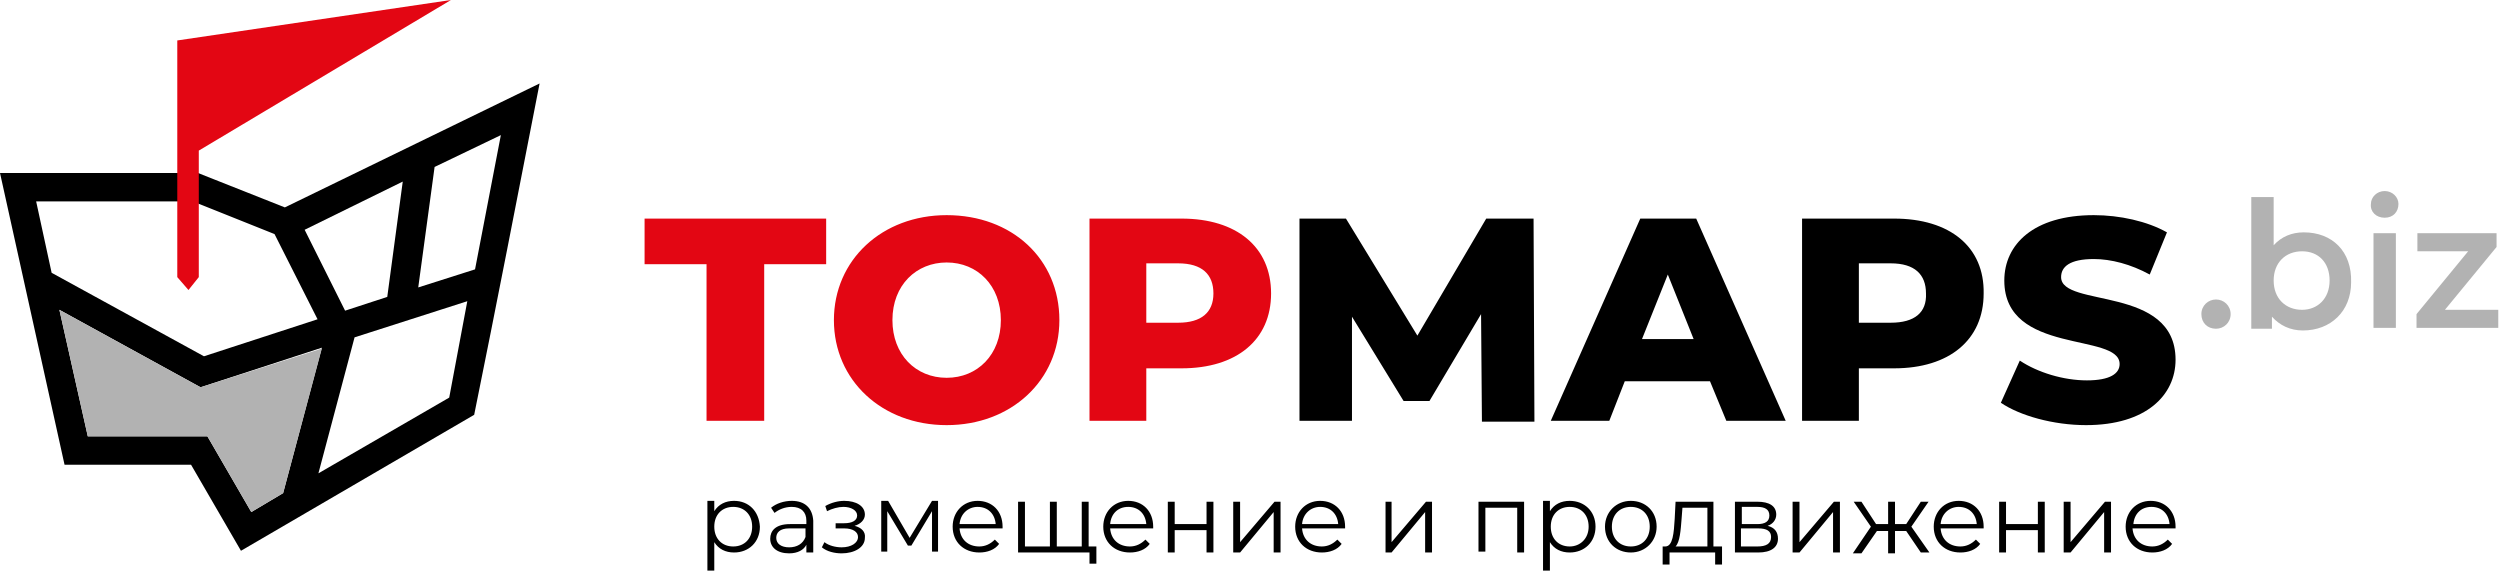
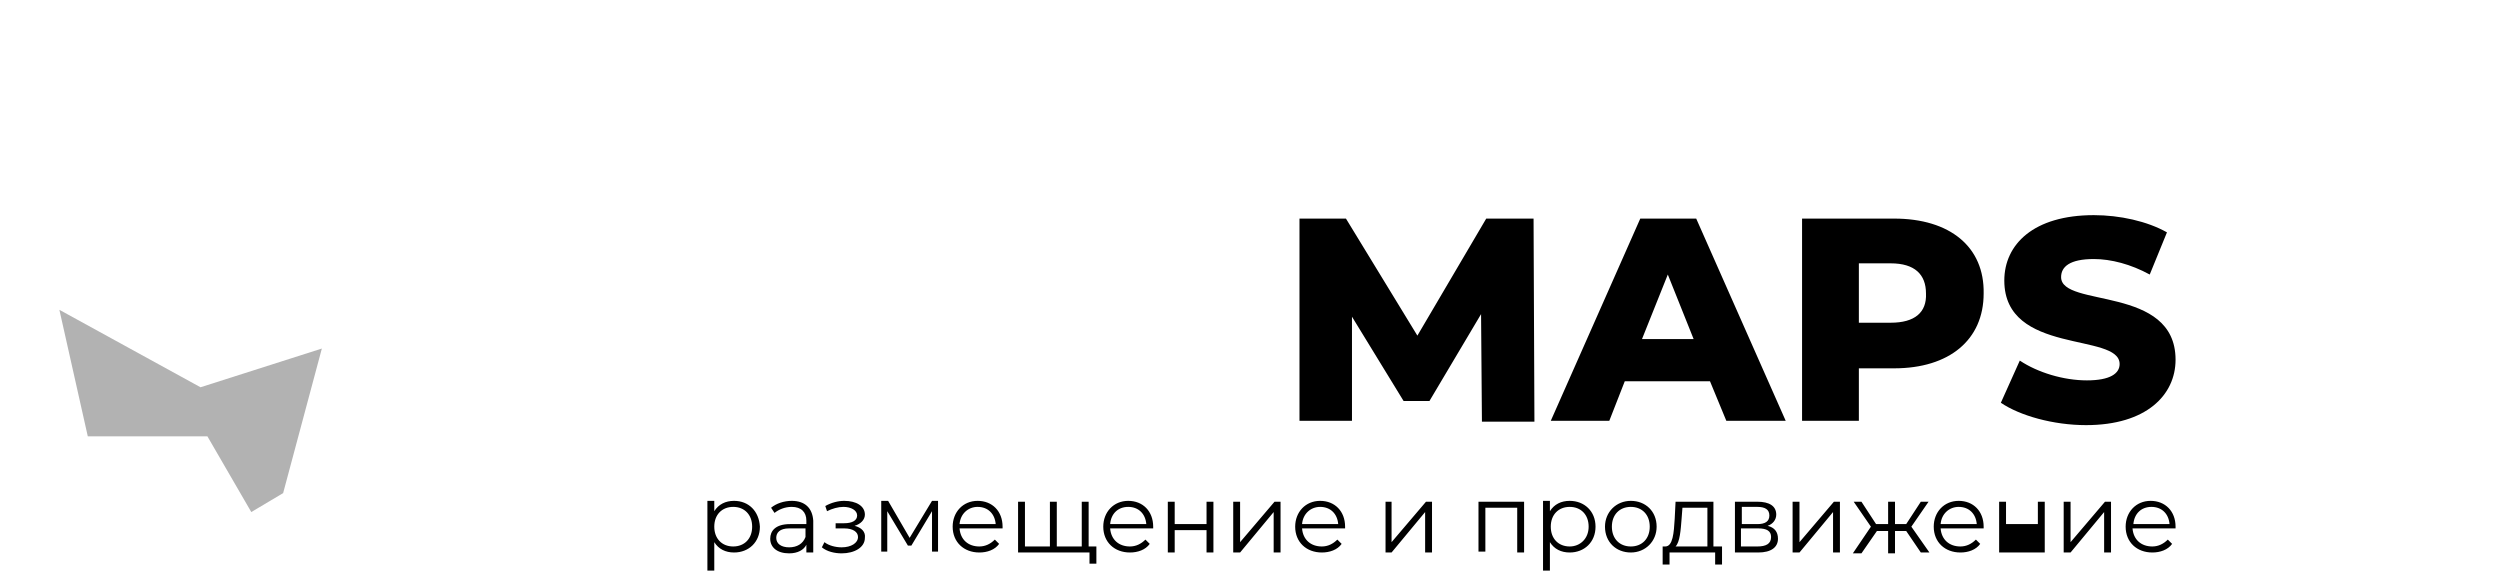
<svg xmlns="http://www.w3.org/2000/svg" width="875" height="200" viewBox="0 0 875 200" fill="none">
  <g clip-path="url(#clip0_479_10760)">
-     <path d="M412.349 112.952H401.204V92.169H412.349C420.783 92.169 424.698 96.084 424.698 102.711C424.698 109.337 420.482 112.952 412.349 112.952ZM413.554 76.506H381.325V147.289H401.204V128.916H413.554C432.831 128.916 444.879 118.976 444.879 102.711C444.879 86.446 432.831 76.506 413.554 76.506ZM331.325 132.229C320.482 132.229 312.349 124.096 312.349 112.048C312.349 99.699 320.783 91.867 331.325 91.867C342.168 91.867 350.301 100 350.301 112.048C350.301 124.096 342.168 132.229 331.325 132.229ZM331.325 148.795C353.915 148.795 370.783 133.132 370.783 112.048C370.783 90.663 354.217 75.301 331.325 75.301C308.735 75.301 291.867 90.964 291.867 112.048C291.867 133.132 308.735 148.795 331.325 148.795ZM247.59 147.289H267.47V92.47H289.156V76.506H225.602V92.47H247.289V147.289H247.59Z" fill="#E30613" />
    <path d="M730.12 148.795C751.204 148.795 761.445 138.253 761.445 125.904C761.445 99.699 721.385 107.831 721.385 96.988C721.385 93.373 724.397 90.663 732.831 90.663C738.855 90.663 745.783 92.47 752.409 96.084L758.433 81.325C751.506 77.41 741.867 75.301 732.831 75.301C711.747 75.301 701.506 85.542 701.506 98.193C701.506 124.398 741.867 116.265 741.867 127.41C741.867 130.723 738.554 133.132 730.421 133.132C722.289 133.132 713.253 130.422 706.927 126.205L700.301 140.964C706.927 145.482 718.674 148.795 730.12 148.795ZM661.747 112.952H650.602V92.169H661.747C670.18 92.169 674.096 96.084 674.096 102.711C674.397 109.337 670.18 112.952 661.747 112.952ZM662.951 76.506H630.722V147.289H650.602V128.916H662.951C682.229 128.916 694.277 118.976 694.277 102.711C694.578 86.446 682.53 76.506 662.951 76.506ZM574.698 118.675L583.735 96.084L592.771 118.675H574.698ZM604.216 147.289H625L593.674 76.506H574.096L542.771 147.289H563.253L568.674 133.434H598.494L604.216 147.289ZM537.048 147.289L536.747 76.506H520.18L496.084 117.47L471.084 76.506H454.819V147.289H473.192V110.843L491.265 140.361H500.301L518.373 109.94L518.674 147.59H537.048V147.289Z" fill="black" />
-     <path d="M855.722 108.434L873.795 86.446V81.626H846.084V87.952H863.855L845.783 109.94V114.759H874.397V108.434H855.722ZM830.722 114.759H838.554V81.626H830.722V114.759ZM834.638 76.205C837.65 76.205 839.457 74.096 839.457 71.385C839.457 68.976 837.349 66.867 834.638 66.867C831.927 66.867 829.819 68.976 829.819 71.385C829.518 74.096 831.626 76.205 834.638 76.205ZM805.722 108.434C800 108.434 795.783 104.518 795.783 98.193C795.783 91.867 800 87.952 805.722 87.952C811.445 87.952 815.361 91.867 815.361 98.193C815.361 104.518 811.144 108.434 805.722 108.434ZM806.325 81.325C802.108 81.325 798.494 82.831 795.783 85.843V68.976H787.951V115.06H795.18V110.843C797.891 113.855 801.506 115.663 806.024 115.663C815.662 115.663 822.891 109.036 822.891 98.795C823.192 87.952 816.265 81.325 806.325 81.325ZM775.602 115.06C778.313 115.06 780.722 112.952 780.722 109.94C780.722 106.928 778.313 104.819 775.602 104.819C772.891 104.819 770.481 106.928 770.481 109.94C770.481 112.952 772.59 115.06 775.602 115.06Z" fill="#B2B2B2" />
-     <path d="M753.012 177.41C756.626 177.41 759.036 179.819 759.337 183.434H746.686C746.987 179.819 749.397 177.41 753.012 177.41ZM761.445 184.337C761.445 178.916 757.831 175.301 752.71 175.301C747.59 175.301 743.975 179.217 743.975 184.337C743.975 189.759 747.891 193.373 753.313 193.373C756.024 193.373 758.734 192.47 760.24 190.361L758.734 188.855C757.228 190.361 755.421 191.265 753.313 191.265C749.397 191.265 746.686 188.855 746.385 184.94H761.445C761.445 184.94 761.445 184.638 761.445 184.337ZM722.59 193.373H724.698L736.445 179.217V193.373H738.855V175.602H736.746L724.698 189.759V175.602H722.289V193.373H722.59ZM699.698 193.373H702.108V185.542H713.252V193.373H715.662V175.602H713.252V183.434H702.108V175.602H699.698V193.373ZM685.542 177.41C689.156 177.41 691.566 179.819 691.867 183.434H679.216C679.518 179.819 682.228 177.41 685.542 177.41ZM694.277 184.337C694.277 178.916 690.662 175.301 685.542 175.301C680.421 175.301 676.807 179.217 676.807 184.337C676.807 189.759 680.722 193.373 686.144 193.373C688.855 193.373 691.566 192.47 693.072 190.361L691.566 188.855C690.06 190.361 688.252 191.265 686.144 191.265C682.228 191.265 679.518 188.855 679.216 184.94H694.277C694.277 184.94 694.277 184.638 694.277 184.337ZM672.289 193.373H675.301L668.975 184.337L674.999 175.602H672.289L667.168 183.434H663.252V175.602H660.843V183.434H656.626L651.505 175.602H648.795L654.819 184.337L648.493 193.675H651.505L656.927 185.843H660.843V193.675H663.252V185.843H667.168L672.289 193.373ZM627.71 193.373H629.819L641.566 179.217V193.373H643.975V175.602H641.867L629.819 189.759V175.602H627.409V193.373H627.71ZM615.06 191.265H609.337V184.94H615.361C618.373 184.94 619.879 185.843 619.879 187.952C619.879 190.361 618.072 191.265 615.06 191.265ZM609.638 177.41H615.06C617.771 177.41 619.277 178.313 619.277 180.422C619.277 182.53 617.771 183.434 615.06 183.434H609.638V177.41ZM618.674 184.036C620.481 183.434 621.686 181.928 621.686 180.12C621.686 177.108 619.277 175.602 615.06 175.602H607.228V193.373H615.361C619.879 193.373 622.289 191.566 622.289 188.554C622.289 186.145 621.084 184.638 618.674 184.036ZM588.554 181.626L588.855 177.711H597.59V191.265H586.445C587.951 189.759 588.252 185.542 588.554 181.626ZM599.698 191.265V175.602H586.445L586.144 181.626C585.843 186.446 585.542 191.265 582.831 191.265H581.927V197.59H584.337V193.373H600.301V197.59H602.71V191.265H599.698ZM570.783 191.265C566.867 191.265 564.156 188.554 564.156 184.337C564.156 180.12 566.867 177.41 570.783 177.41C574.698 177.41 577.409 180.12 577.409 184.337C577.409 188.554 574.698 191.265 570.783 191.265ZM570.783 193.373C575.903 193.373 579.819 189.458 579.819 184.337C579.819 178.916 575.903 175.301 570.783 175.301C565.662 175.301 561.746 179.217 561.746 184.337C561.746 189.759 565.662 193.373 570.783 193.373ZM549.397 191.265C545.481 191.265 542.771 188.554 542.771 184.337C542.771 180.12 545.481 177.41 549.397 177.41C553.313 177.41 556.024 180.12 556.024 184.337C556.024 188.554 553.012 191.265 549.397 191.265ZM549.397 175.301C546.385 175.301 543.975 176.506 542.469 178.916V175.301H540.06V199.699H542.469V189.759C543.975 192.169 546.385 193.373 549.397 193.373C554.518 193.373 558.433 189.759 558.433 184.337C558.433 178.916 554.518 175.301 549.397 175.301ZM517.469 175.301V193.072H519.879V177.711H531.024V193.373H533.433V175.602H517.469V175.301ZM484.939 193.373H487.048L498.795 179.217V193.373H501.204V175.602H499.096L487.048 189.759V175.602H484.939V193.373ZM462.048 177.41C465.662 177.41 468.072 179.819 468.373 183.434H455.722C456.024 179.819 458.734 177.41 462.048 177.41ZM470.783 184.337C470.783 178.916 467.168 175.301 462.048 175.301C456.927 175.301 453.313 179.217 453.313 184.337C453.313 189.759 457.228 193.373 462.65 193.373C465.361 193.373 468.072 192.47 469.578 190.361L468.072 188.855C466.566 190.361 464.759 191.265 462.65 191.265C458.734 191.265 456.024 188.855 455.722 184.94H470.783C470.783 184.94 470.783 184.638 470.783 184.337ZM431.927 193.373H434.036L445.783 179.217V193.373H448.192V175.602H446.084L434.036 189.759V175.602H431.626V193.373H431.927ZM408.734 193.373H411.144V185.542H422.289V193.373H424.698V175.602H422.289V183.434H411.144V175.602H408.734V193.373ZM394.879 177.41C398.493 177.41 400.903 179.819 401.204 183.434H388.554C388.855 179.819 391.265 177.41 394.879 177.41ZM403.614 184.337C403.614 178.916 399.999 175.301 394.879 175.301C389.759 175.301 386.144 179.217 386.144 184.337C386.144 189.759 390.06 193.373 395.481 193.373C398.192 193.373 400.903 192.47 402.409 190.361L400.903 188.855C399.397 190.361 397.59 191.265 395.481 191.265C391.566 191.265 388.855 188.855 388.554 184.94H403.614C403.614 184.94 403.614 184.638 403.614 184.337ZM381.024 191.265V175.602H378.614V191.265H369.879V175.602H367.469V191.265H358.734V175.602H356.325V193.373H381.325V197.289H383.734V191.265H381.024ZM342.168 177.41C345.783 177.41 348.192 179.819 348.493 183.434H335.843C336.144 179.819 338.855 177.41 342.168 177.41ZM350.903 184.337C350.903 178.916 347.289 175.301 342.168 175.301C337.048 175.301 333.433 179.217 333.433 184.337C333.433 189.759 337.349 193.373 342.771 193.373C345.481 193.373 348.192 192.47 349.698 190.361L348.192 188.855C346.686 190.361 344.879 191.265 342.771 191.265C338.855 191.265 336.144 188.855 335.843 184.94H350.903C350.903 184.94 350.903 184.638 350.903 184.337ZM326.204 175.301L318.373 188.253L310.843 175.301H308.433V193.072H310.542V178.916L317.771 190.964H318.975L326.204 178.916V193.072H328.313V175.301H326.204ZM299.096 184.036C301.204 183.434 302.71 181.928 302.71 180.12C302.71 177.108 299.698 175.301 295.481 175.301C293.373 175.301 290.963 175.904 288.855 177.108L289.457 178.916C291.265 178.012 293.373 177.41 295.18 177.41C297.891 177.41 299.999 178.614 299.999 180.422C299.999 182.229 298.192 183.132 295.481 183.132H292.469V184.94H295.481C298.493 184.94 300.301 186.145 300.301 187.952C300.301 190.06 297.891 191.566 294.578 191.566C292.469 191.566 290.06 190.964 288.554 189.759L287.65 191.566C289.457 193.072 292.168 193.675 294.578 193.675C299.096 193.675 302.71 191.566 302.71 188.253C303.012 186.145 301.506 184.638 299.096 184.036ZM276.204 191.566C273.493 191.566 271.686 190.361 271.686 188.253C271.686 186.446 272.891 184.94 276.204 184.94H281.927V187.952C281.024 190.361 278.915 191.566 276.204 191.566ZM277.108 175.301C274.397 175.301 271.686 176.205 269.879 177.711L271.084 179.518C272.59 178.313 274.698 177.41 277.108 177.41C280.421 177.41 282.228 179.217 282.228 182.229V183.434H276.506C271.385 183.434 269.578 185.843 269.578 188.554C269.578 191.566 271.987 193.675 276.204 193.675C279.216 193.675 281.325 192.47 282.228 190.663V193.373H284.638V182.229C284.337 177.711 281.626 175.301 277.108 175.301ZM256.626 191.265C252.71 191.265 249.999 188.554 249.999 184.337C249.999 180.12 252.71 177.41 256.626 177.41C260.542 177.41 263.253 180.12 263.253 184.337C263.253 188.554 260.542 191.265 256.626 191.265ZM256.927 175.301C253.915 175.301 251.506 176.506 249.999 178.916V175.301H247.59V199.699H249.999V189.759C251.506 192.169 253.915 193.373 256.927 193.373C262.048 193.373 265.963 189.759 265.963 184.337C265.662 178.916 262.048 175.301 256.927 175.301Z" fill="black" />
-     <path d="M99.698 72.59L188.855 29.217C181.325 67.771 173.795 106.627 165.963 145.181L84.337 192.771L66.867 162.651H22.59L-0 60.542H69.277L99.698 72.59ZM111.144 111.747L96.084 81.928L67.469 70.482H12.65L18.072 95.482L71.385 124.699L111.144 111.747ZM99.096 172.59L112.65 121.687L70.18 135.542L20.783 108.434L30.722 152.711H72.59L87.951 179.217L99.096 172.59ZM124.096 118.072L111.445 165.663L157.228 139.157L163.554 105.422L124.096 118.072ZM106.626 80.422L120.783 108.735L135.542 103.916L140.963 63.554L106.626 80.422ZM175.301 47.289L152.108 58.434L146.385 100.602L166.265 94.277L175.301 47.289Z" fill="black" />
-     <path d="M62.048 96.988V14.157L157.831 0L69.578 52.711V96.988L65.963 101.506L62.048 96.988Z" fill="#E30613" />
+     <path d="M753.012 177.41C756.626 177.41 759.036 179.819 759.337 183.434H746.686C746.987 179.819 749.397 177.41 753.012 177.41ZM761.445 184.337C761.445 178.916 757.831 175.301 752.71 175.301C747.59 175.301 743.975 179.217 743.975 184.337C743.975 189.759 747.891 193.373 753.313 193.373C756.024 193.373 758.734 192.47 760.24 190.361L758.734 188.855C757.228 190.361 755.421 191.265 753.313 191.265C749.397 191.265 746.686 188.855 746.385 184.94H761.445C761.445 184.94 761.445 184.638 761.445 184.337ZM722.59 193.373H724.698L736.445 179.217V193.373H738.855V175.602H736.746L724.698 189.759V175.602H722.289V193.373H722.59ZM699.698 193.373H702.108V185.542V193.373H715.662V175.602H713.252V183.434H702.108V175.602H699.698V193.373ZM685.542 177.41C689.156 177.41 691.566 179.819 691.867 183.434H679.216C679.518 179.819 682.228 177.41 685.542 177.41ZM694.277 184.337C694.277 178.916 690.662 175.301 685.542 175.301C680.421 175.301 676.807 179.217 676.807 184.337C676.807 189.759 680.722 193.373 686.144 193.373C688.855 193.373 691.566 192.47 693.072 190.361L691.566 188.855C690.06 190.361 688.252 191.265 686.144 191.265C682.228 191.265 679.518 188.855 679.216 184.94H694.277C694.277 184.94 694.277 184.638 694.277 184.337ZM672.289 193.373H675.301L668.975 184.337L674.999 175.602H672.289L667.168 183.434H663.252V175.602H660.843V183.434H656.626L651.505 175.602H648.795L654.819 184.337L648.493 193.675H651.505L656.927 185.843H660.843V193.675H663.252V185.843H667.168L672.289 193.373ZM627.71 193.373H629.819L641.566 179.217V193.373H643.975V175.602H641.867L629.819 189.759V175.602H627.409V193.373H627.71ZM615.06 191.265H609.337V184.94H615.361C618.373 184.94 619.879 185.843 619.879 187.952C619.879 190.361 618.072 191.265 615.06 191.265ZM609.638 177.41H615.06C617.771 177.41 619.277 178.313 619.277 180.422C619.277 182.53 617.771 183.434 615.06 183.434H609.638V177.41ZM618.674 184.036C620.481 183.434 621.686 181.928 621.686 180.12C621.686 177.108 619.277 175.602 615.06 175.602H607.228V193.373H615.361C619.879 193.373 622.289 191.566 622.289 188.554C622.289 186.145 621.084 184.638 618.674 184.036ZM588.554 181.626L588.855 177.711H597.59V191.265H586.445C587.951 189.759 588.252 185.542 588.554 181.626ZM599.698 191.265V175.602H586.445L586.144 181.626C585.843 186.446 585.542 191.265 582.831 191.265H581.927V197.59H584.337V193.373H600.301V197.59H602.71V191.265H599.698ZM570.783 191.265C566.867 191.265 564.156 188.554 564.156 184.337C564.156 180.12 566.867 177.41 570.783 177.41C574.698 177.41 577.409 180.12 577.409 184.337C577.409 188.554 574.698 191.265 570.783 191.265ZM570.783 193.373C575.903 193.373 579.819 189.458 579.819 184.337C579.819 178.916 575.903 175.301 570.783 175.301C565.662 175.301 561.746 179.217 561.746 184.337C561.746 189.759 565.662 193.373 570.783 193.373ZM549.397 191.265C545.481 191.265 542.771 188.554 542.771 184.337C542.771 180.12 545.481 177.41 549.397 177.41C553.313 177.41 556.024 180.12 556.024 184.337C556.024 188.554 553.012 191.265 549.397 191.265ZM549.397 175.301C546.385 175.301 543.975 176.506 542.469 178.916V175.301H540.06V199.699H542.469V189.759C543.975 192.169 546.385 193.373 549.397 193.373C554.518 193.373 558.433 189.759 558.433 184.337C558.433 178.916 554.518 175.301 549.397 175.301ZM517.469 175.301V193.072H519.879V177.711H531.024V193.373H533.433V175.602H517.469V175.301ZM484.939 193.373H487.048L498.795 179.217V193.373H501.204V175.602H499.096L487.048 189.759V175.602H484.939V193.373ZM462.048 177.41C465.662 177.41 468.072 179.819 468.373 183.434H455.722C456.024 179.819 458.734 177.41 462.048 177.41ZM470.783 184.337C470.783 178.916 467.168 175.301 462.048 175.301C456.927 175.301 453.313 179.217 453.313 184.337C453.313 189.759 457.228 193.373 462.65 193.373C465.361 193.373 468.072 192.47 469.578 190.361L468.072 188.855C466.566 190.361 464.759 191.265 462.65 191.265C458.734 191.265 456.024 188.855 455.722 184.94H470.783C470.783 184.94 470.783 184.638 470.783 184.337ZM431.927 193.373H434.036L445.783 179.217V193.373H448.192V175.602H446.084L434.036 189.759V175.602H431.626V193.373H431.927ZM408.734 193.373H411.144V185.542H422.289V193.373H424.698V175.602H422.289V183.434H411.144V175.602H408.734V193.373ZM394.879 177.41C398.493 177.41 400.903 179.819 401.204 183.434H388.554C388.855 179.819 391.265 177.41 394.879 177.41ZM403.614 184.337C403.614 178.916 399.999 175.301 394.879 175.301C389.759 175.301 386.144 179.217 386.144 184.337C386.144 189.759 390.06 193.373 395.481 193.373C398.192 193.373 400.903 192.47 402.409 190.361L400.903 188.855C399.397 190.361 397.59 191.265 395.481 191.265C391.566 191.265 388.855 188.855 388.554 184.94H403.614C403.614 184.94 403.614 184.638 403.614 184.337ZM381.024 191.265V175.602H378.614V191.265H369.879V175.602H367.469V191.265H358.734V175.602H356.325V193.373H381.325V197.289H383.734V191.265H381.024ZM342.168 177.41C345.783 177.41 348.192 179.819 348.493 183.434H335.843C336.144 179.819 338.855 177.41 342.168 177.41ZM350.903 184.337C350.903 178.916 347.289 175.301 342.168 175.301C337.048 175.301 333.433 179.217 333.433 184.337C333.433 189.759 337.349 193.373 342.771 193.373C345.481 193.373 348.192 192.47 349.698 190.361L348.192 188.855C346.686 190.361 344.879 191.265 342.771 191.265C338.855 191.265 336.144 188.855 335.843 184.94H350.903C350.903 184.94 350.903 184.638 350.903 184.337ZM326.204 175.301L318.373 188.253L310.843 175.301H308.433V193.072H310.542V178.916L317.771 190.964H318.975L326.204 178.916V193.072H328.313V175.301H326.204ZM299.096 184.036C301.204 183.434 302.71 181.928 302.71 180.12C302.71 177.108 299.698 175.301 295.481 175.301C293.373 175.301 290.963 175.904 288.855 177.108L289.457 178.916C291.265 178.012 293.373 177.41 295.18 177.41C297.891 177.41 299.999 178.614 299.999 180.422C299.999 182.229 298.192 183.132 295.481 183.132H292.469V184.94H295.481C298.493 184.94 300.301 186.145 300.301 187.952C300.301 190.06 297.891 191.566 294.578 191.566C292.469 191.566 290.06 190.964 288.554 189.759L287.65 191.566C289.457 193.072 292.168 193.675 294.578 193.675C299.096 193.675 302.71 191.566 302.71 188.253C303.012 186.145 301.506 184.638 299.096 184.036ZM276.204 191.566C273.493 191.566 271.686 190.361 271.686 188.253C271.686 186.446 272.891 184.94 276.204 184.94H281.927V187.952C281.024 190.361 278.915 191.566 276.204 191.566ZM277.108 175.301C274.397 175.301 271.686 176.205 269.879 177.711L271.084 179.518C272.59 178.313 274.698 177.41 277.108 177.41C280.421 177.41 282.228 179.217 282.228 182.229V183.434H276.506C271.385 183.434 269.578 185.843 269.578 188.554C269.578 191.566 271.987 193.675 276.204 193.675C279.216 193.675 281.325 192.47 282.228 190.663V193.373H284.638V182.229C284.337 177.711 281.626 175.301 277.108 175.301ZM256.626 191.265C252.71 191.265 249.999 188.554 249.999 184.337C249.999 180.12 252.71 177.41 256.626 177.41C260.542 177.41 263.253 180.12 263.253 184.337C263.253 188.554 260.542 191.265 256.626 191.265ZM256.927 175.301C253.915 175.301 251.506 176.506 249.999 178.916V175.301H247.59V199.699H249.999V189.759C251.506 192.169 253.915 193.373 256.927 193.373C262.048 193.373 265.963 189.759 265.963 184.337C265.662 178.916 262.048 175.301 256.927 175.301Z" fill="black" />
    <path fill-rule="evenodd" clip-rule="evenodd" d="M99.096 172.59L112.65 121.988L70.18 135.542L20.783 108.434L30.723 152.711H72.59L87.951 179.217L99.096 172.59Z" fill="#B2B2B2" />
  </g>
  <defs>
    <clipPath id="clip0_479_10760">
      <rect width="218.599" height="50" fill="white" transform="scale(4)" />
    </clipPath>
  </defs>
</svg>